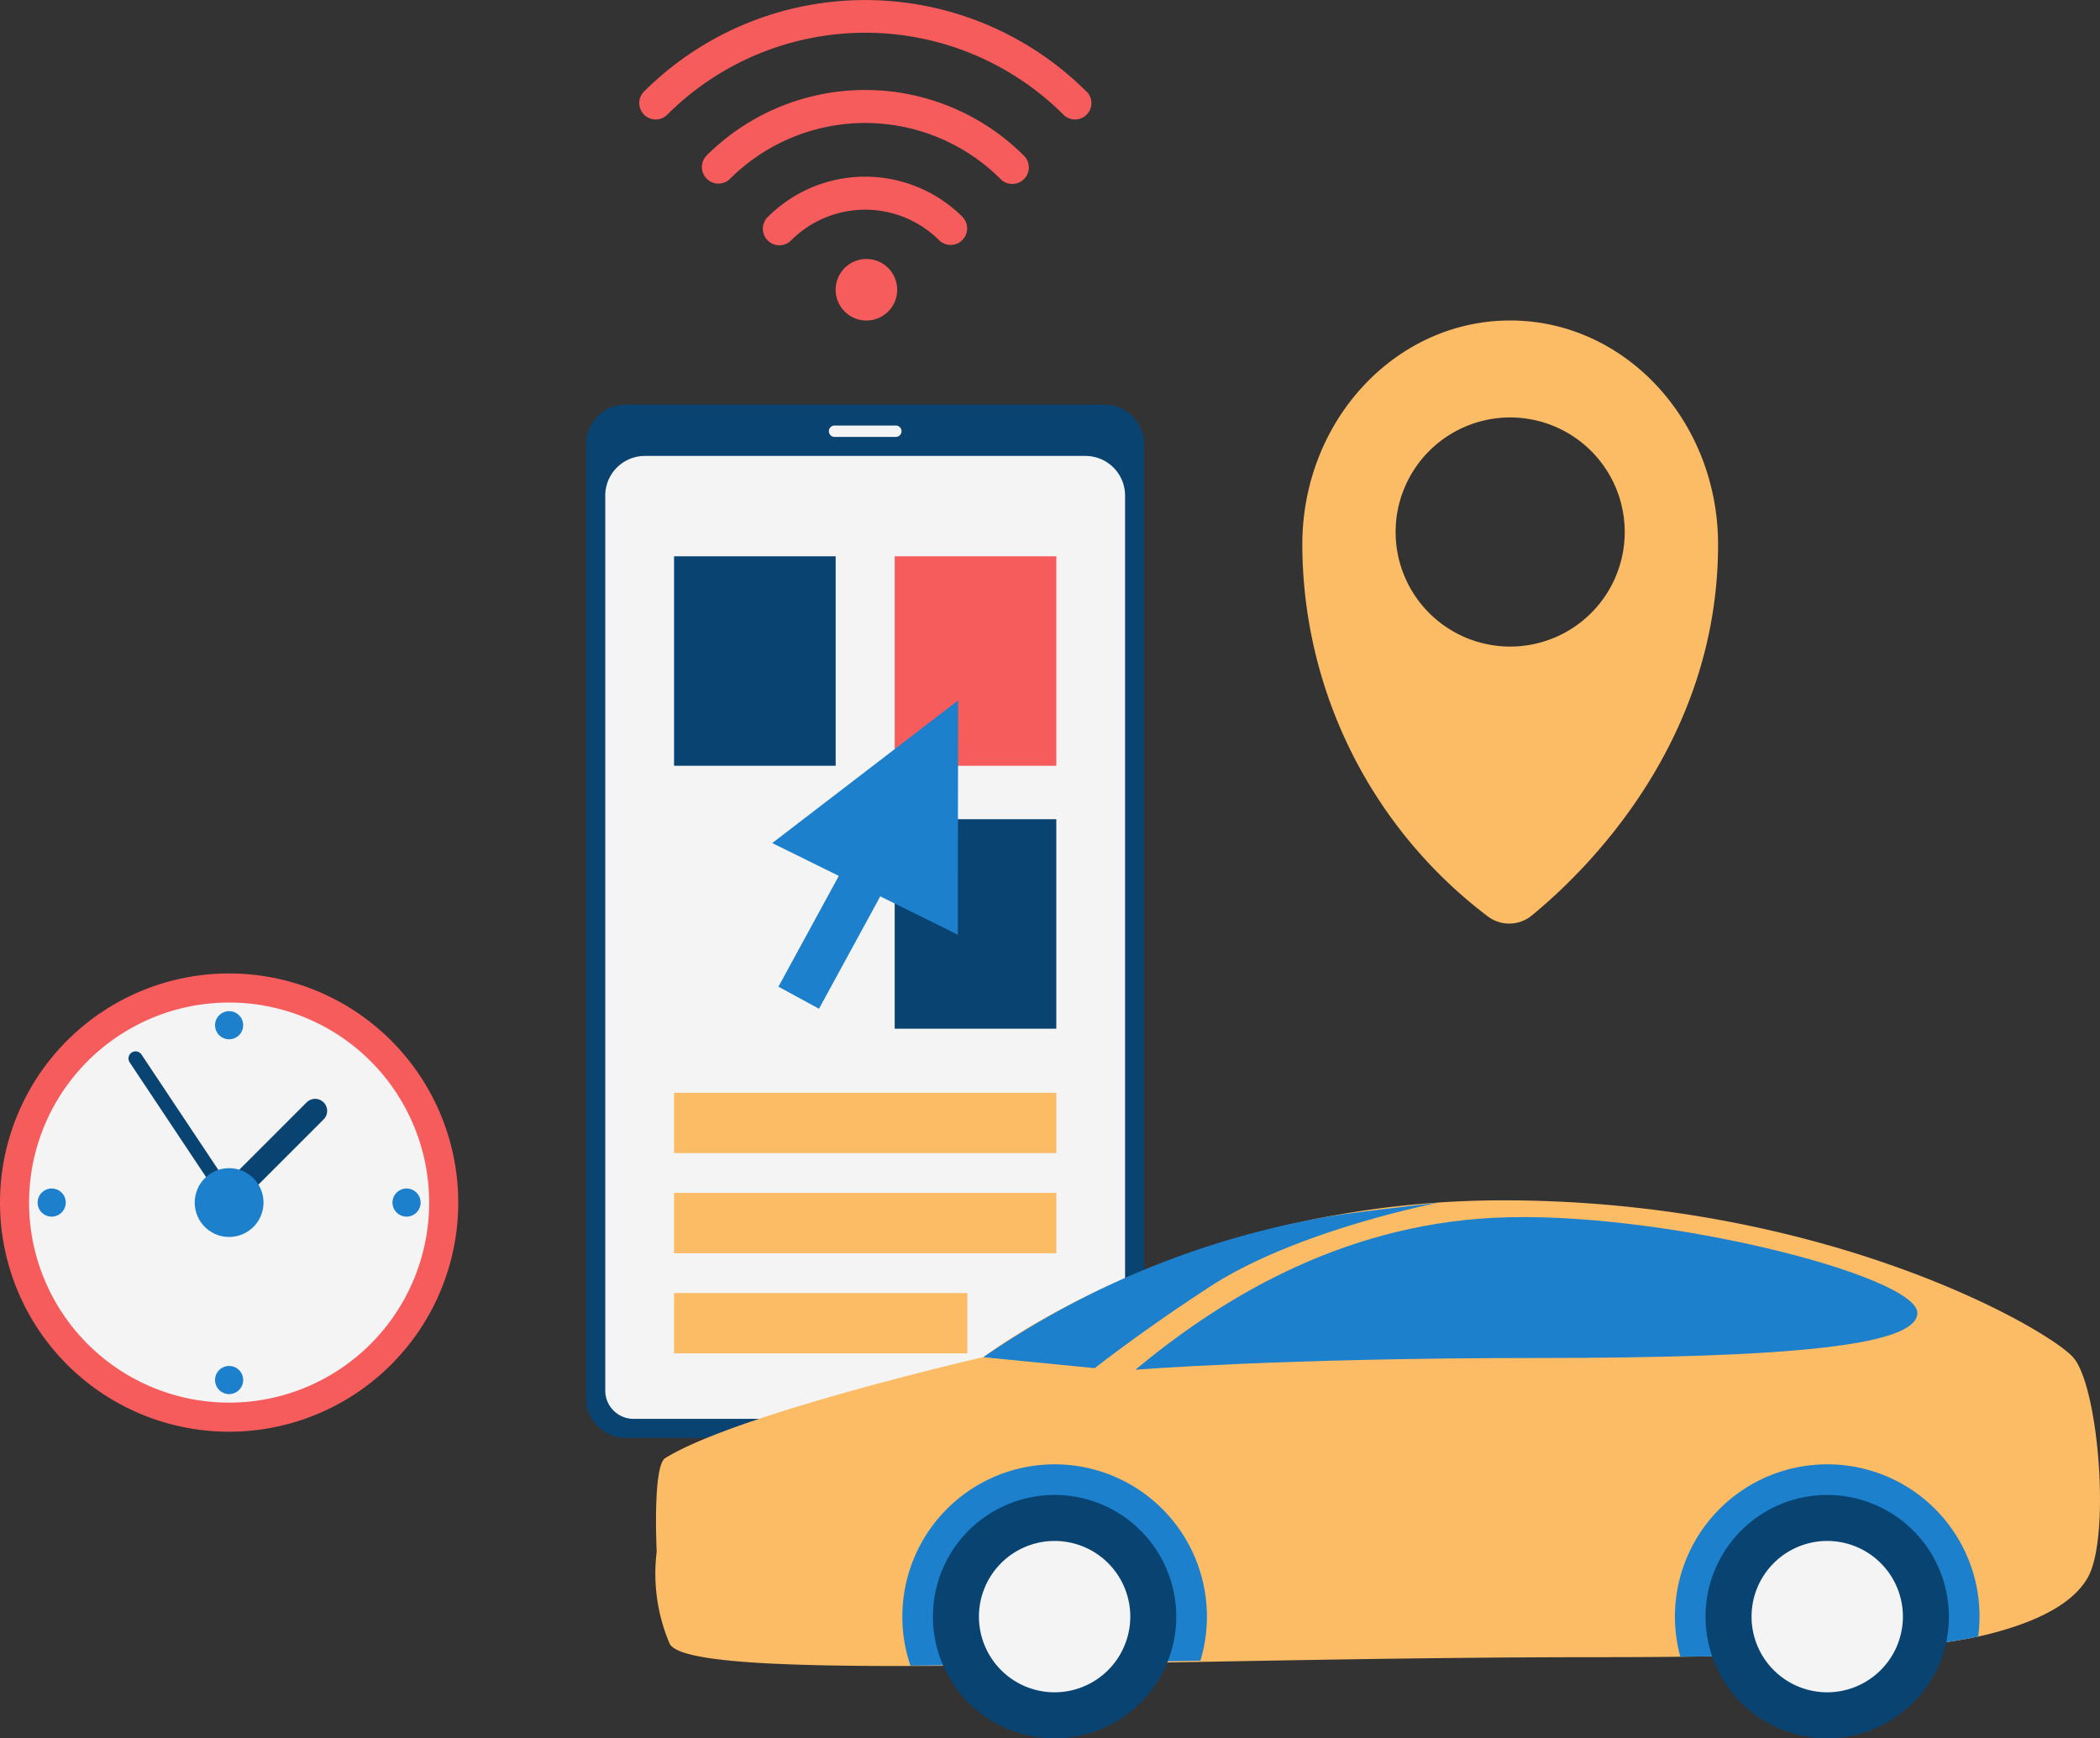
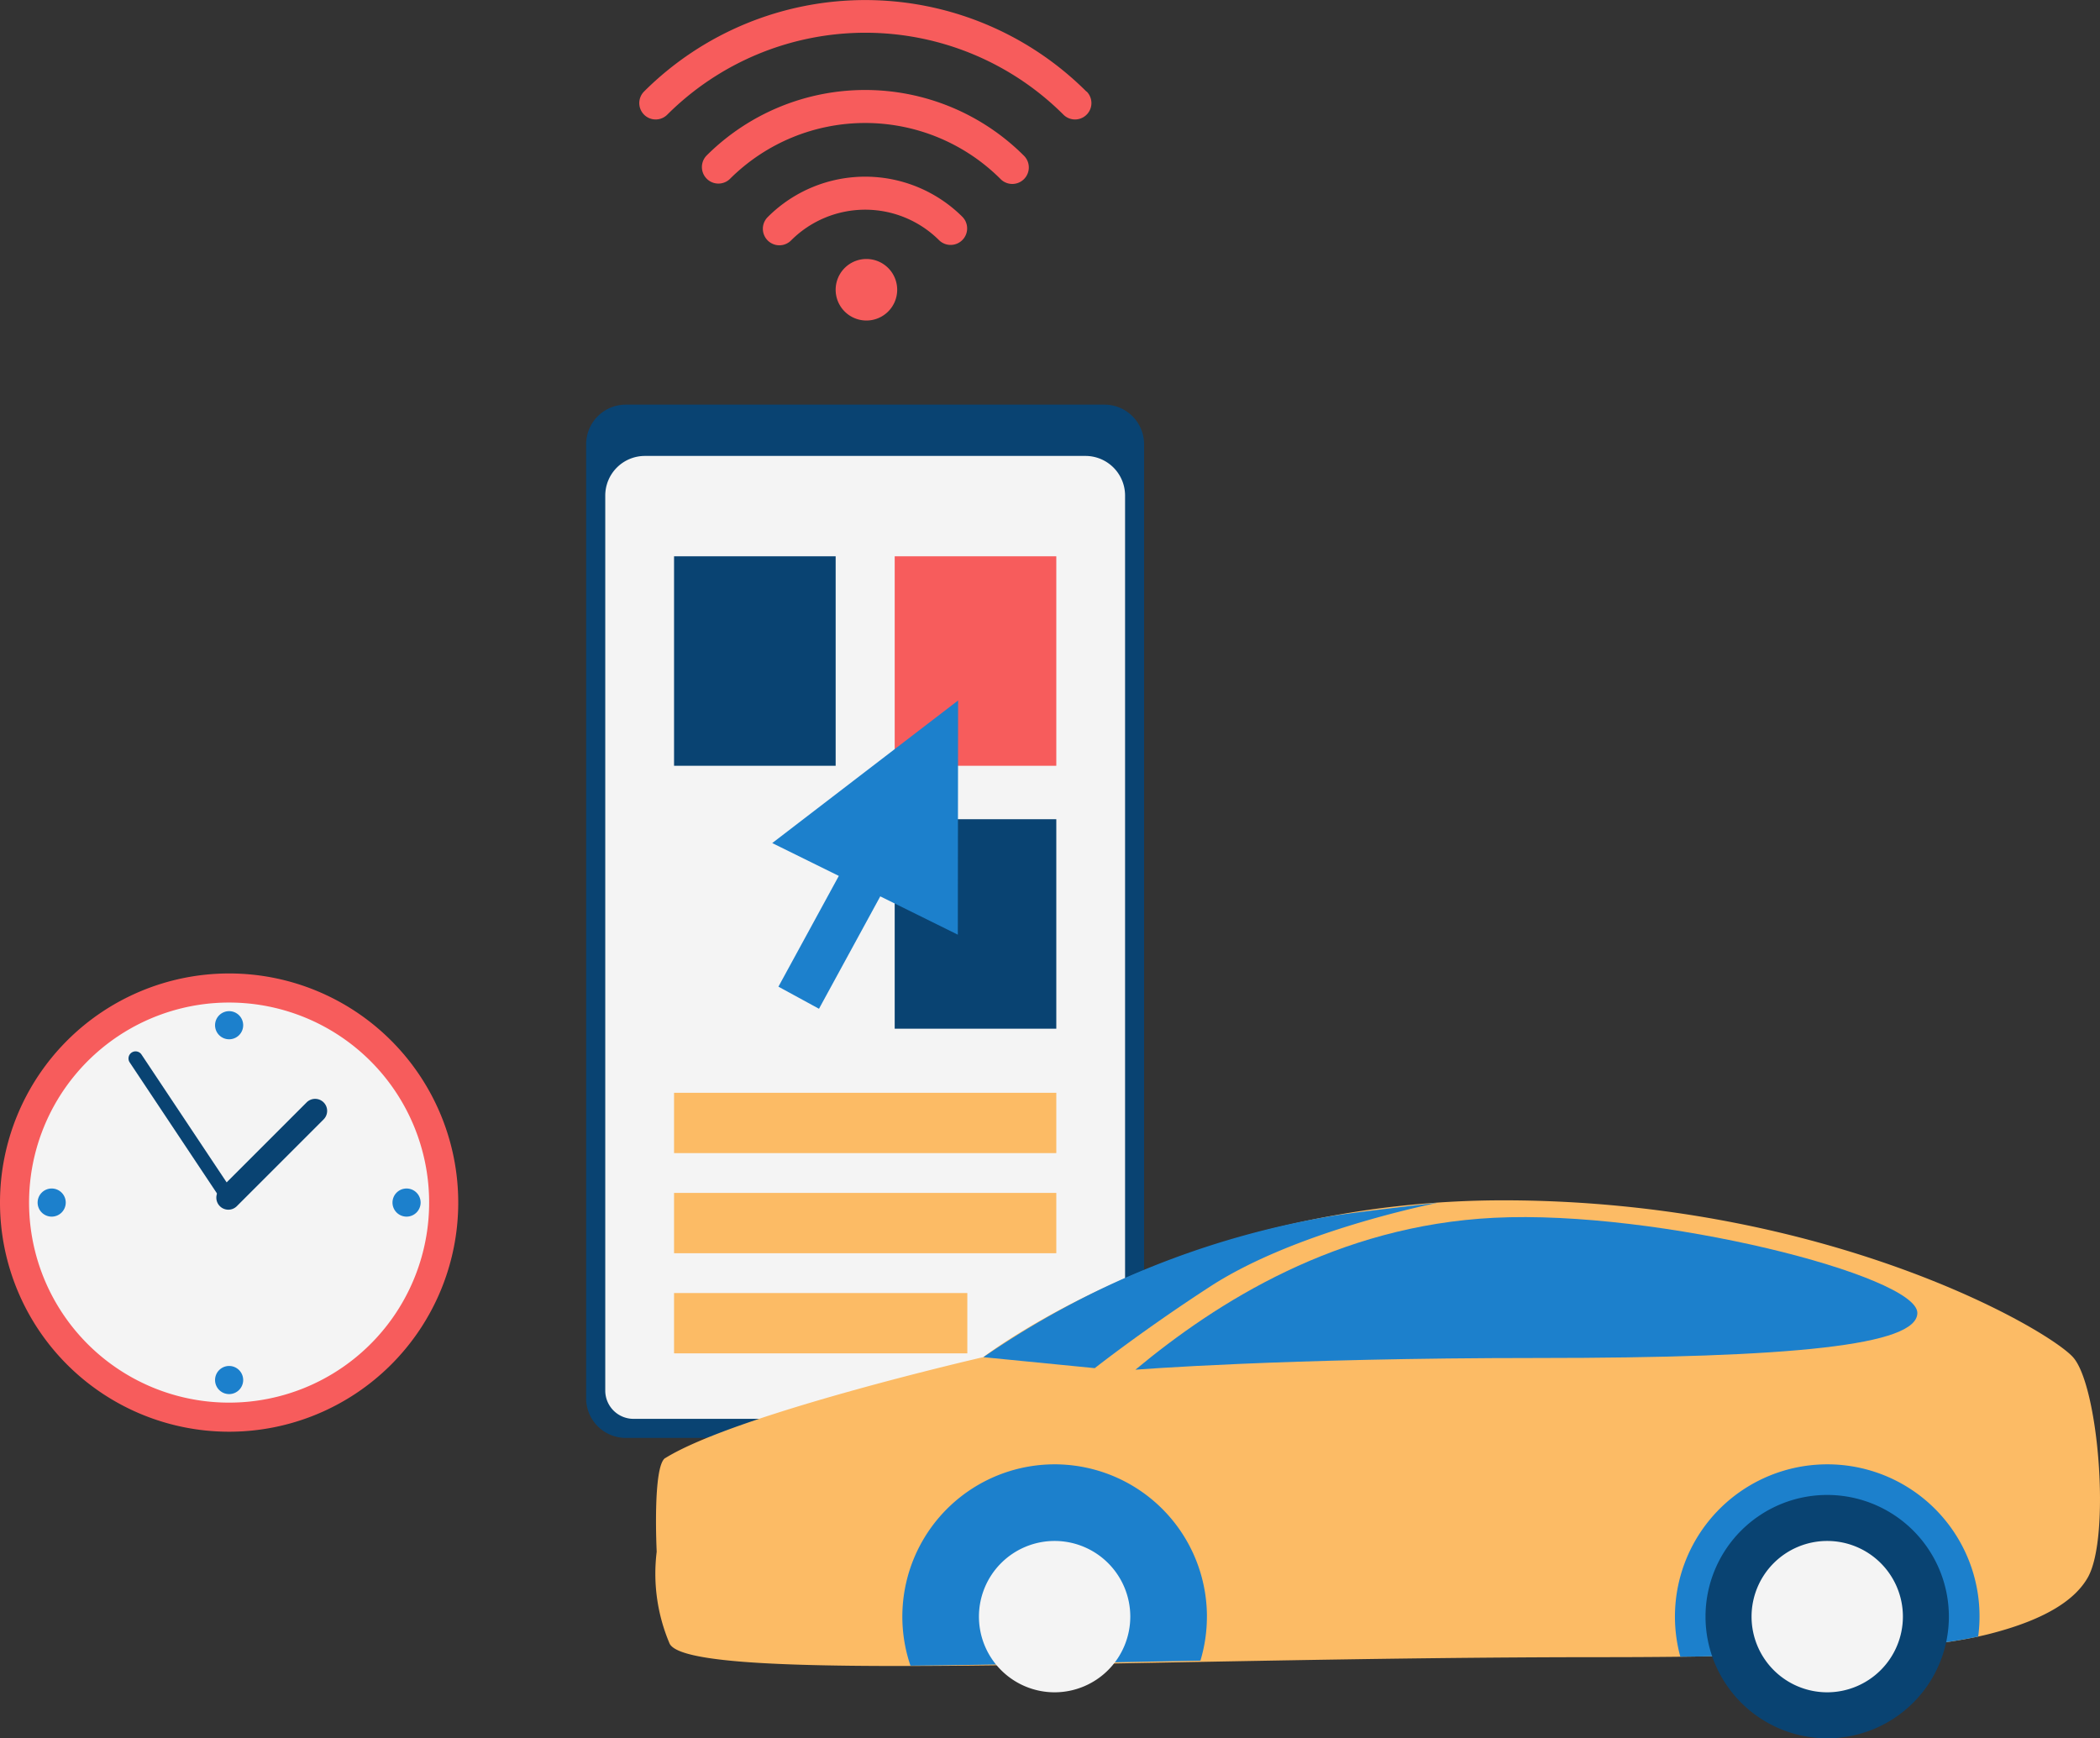
<svg xmlns="http://www.w3.org/2000/svg" id="グループ_14239" data-name="グループ 14239" width="108.73" height="90" viewBox="0 0 108.73 90">
  <rect x="0" y="0" width="108.73" height="90" fill="#333333" stroke="none" />
  <defs>
    <clipPath id="clip-path">
      <rect id="長方形_5458" data-name="長方形 5458" width="108.73" height="90" fill="none" />
    </clipPath>
  </defs>
  <g id="グループ_14238" data-name="グループ 14238" clip-path="url(#clip-path)">
-     <path id="パス_20425" data-name="パス 20425" d="M333.129,79.328c-5.945,0-10.764,5.193-10.764,11.6a24.193,24.193,0,0,0,9.6,19.25,1.837,1.837,0,0,0,2.282-.044c2.756-2.257,9.644-8.926,9.644-19.206,0-6.406-4.819-11.6-10.764-11.6m0,16.883a5.931,5.931,0,1,1,5.931-5.931,5.931,5.931,0,0,1-5.931,5.931" transform="translate(-254.936 -62.735)" fill="#fcbb65" />
    <path id="パス_20426" data-name="パス 20426" d="M171.939,153.654H147.156A2.053,2.053,0,0,1,145.1,151.6V102.209a2.053,2.053,0,0,1,2.053-2.053h24.783a2.053,2.053,0,0,1,2.053,2.053V151.6a2.053,2.053,0,0,1-2.053,2.053" transform="translate(-114.752 -79.206)" fill="#094372" />
    <path id="パス_20427" data-name="パス 20427" d="M174.684,112.855H151.876a2.053,2.053,0,0,0-2.053,2.053v46.339a1.463,1.463,0,0,0,1.463,1.463h23.988a1.463,1.463,0,0,0,1.463-1.463V114.908a2.052,2.052,0,0,0-2.053-2.053" transform="translate(-118.485 -89.249)" fill="#f4f4f4" />
-     <path id="パス_20428" data-name="パス 20428" d="M208.682,105.921h-3.138a.295.295,0,1,1,0-.589h3.138a.295.295,0,1,1,0,.589" transform="translate(-162.317 -83.3)" fill="#f4f4f4" />
    <rect id="長方形_5452" data-name="長方形 5452" width="8.367" height="10.846" transform="translate(34.9 28.802)" fill="#094372" />
    <rect id="長方形_5453" data-name="長方形 5453" width="8.367" height="10.846" transform="translate(46.324 28.802)" fill="#f75c5c" />
    <rect id="長方形_5454" data-name="長方形 5454" width="8.367" height="10.846" transform="translate(46.324 42.415)" fill="#094372" />
    <rect id="長方形_5455" data-name="長方形 5455" width="19.791" height="3.123" transform="translate(34.9 56.579)" fill="#fcbb65" />
    <rect id="長方形_5456" data-name="長方形 5456" width="19.791" height="3.123" transform="translate(34.9 61.763)" fill="#fcbb65" />
    <rect id="長方形_5457" data-name="長方形 5457" width="15.184" height="3.123" transform="translate(34.9 66.947)" fill="#fcbb65" />
    <path id="パス_20429" data-name="パス 20429" d="M200.778,173.4l-9.624,7.383,3.448,1.7-3.127,5.735,2.1,1.144,3.173-5.82,4.015,1.984Z" transform="translate(-151.171 -137.133)" fill="#1c80cc" />
    <path id="パス_20430" data-name="パス 20430" d="M23.726,252.819a11.863,11.863,0,1,1-11.863-11.863,11.863,11.863,0,0,1,11.863,11.863" transform="translate(0 -190.555)" fill="#f75c5c" />
    <path id="パス_20431" data-name="パス 20431" d="M27.914,258.514a10.357,10.357,0,1,1-10.356-10.356,10.356,10.356,0,0,1,10.356,10.356" transform="translate(-5.695 -196.251)" fill="#f4f4f4" />
    <path id="パス_20432" data-name="パス 20432" d="M54.17,277.738a.623.623,0,0,1-.44-1.063l4.493-4.493a.622.622,0,0,1,.88.88l-4.493,4.493a.62.62,0,0,1-.44.183" transform="translate(-42.347 -215.106)" fill="#094372" />
    <path id="パス_20433" data-name="パス 20433" d="M37,268.185a.367.367,0,0,1-.306-.164l-4.8-7.207a.367.367,0,0,1,.611-.407l4.8,7.207a.368.368,0,0,1-.305.571" transform="translate(-25.179 -205.809)" fill="#094372" />
-     <path id="パス_20434" data-name="パス 20434" d="M51.763,290.939a1.78,1.78,0,1,1-1.78-1.78,1.78,1.78,0,0,1,1.78,1.78" transform="translate(-38.12 -228.676)" fill="#1c80cc" />
    <path id="パス_20435" data-name="パス 20435" d="M54.688,251a.728.728,0,1,1-.728-.728.728.728,0,0,1,.728.728" transform="translate(-42.097 -197.919)" fill="#1c80cc" />
    <path id="パス_20436" data-name="パス 20436" d="M54.688,338.839a.728.728,0,1,1-.728-.728.728.728,0,0,1,.728.728" transform="translate(-42.097 -267.388)" fill="#1c80cc" />
    <path id="パス_20437" data-name="パス 20437" d="M97.882,295.645a.728.728,0,1,1,.728-.728.728.728,0,0,1-.728.728" transform="translate(-76.832 -232.654)" fill="#1c80cc" />
    <path id="パス_20438" data-name="パス 20438" d="M10.039,295.645a.728.728,0,1,1,.728-.728.728.728,0,0,1-.728.728" transform="translate(-7.363 -232.654)" fill="#1c80cc" />
    <path id="パス_20439" data-name="パス 20439" d="M162.766,310.451c3.714-2.3,16.464-5.225,16.464-5.225s10.568-8.188,27.154-8.118,27.934,6.649,29.263,8.118,1.96,9.308.77,11.407c-.615,1.085-2.05,2.151-5.109,2.928-2.86.727-8.5,1.2-20.1,1.2-24,0-47.17,1.4-48.22-.7a9.247,9.247,0,0,1-.67-4.759s-.222-4.44.443-4.852" transform="translate(-128.317 -234.961)" fill="#fcbb65" />
    <path id="パス_20440" data-name="パス 20440" d="M239.127,370.348a7.885,7.885,0,1,0-15.35,2.539c4.334-.043,9.438-.158,15.013-.259a7.868,7.868,0,0,0,.336-2.28" transform="translate(-176.637 -286.647)" fill="#1c80cc" />
-     <path id="パス_20441" data-name="パス 20441" d="M243.537,376.346a6.3,6.3,0,1,1-6.3-6.3,6.3,6.3,0,0,1,6.3,6.3" transform="translate(-182.634 -292.645)" fill="#094372" />
    <path id="パス_20442" data-name="パス 20442" d="M246.239,389.265a3.918,3.918,0,1,1,3.918-3.918,3.922,3.922,0,0,1-3.918,3.918" transform="translate(-191.635 -301.646)" fill="#f4f4f4" />
    <path id="パス_20443" data-name="パス 20443" d="M422.486,362.464a7.885,7.885,0,0,0-7.606,9.962c8.236-.094,12.809-.482,15.422-1.045a7.873,7.873,0,0,0-7.816-8.917" transform="translate(-327.879 -286.648)" fill="#1c80cc" />
    <path id="パス_20444" data-name="パス 20444" d="M434.783,376.346a6.3,6.3,0,1,1-6.3-6.3,6.3,6.3,0,0,1,6.3,6.3" transform="translate(-333.878 -292.645)" fill="#094372" />
    <path id="パス_20445" data-name="パス 20445" d="M437.485,389.265a3.918,3.918,0,1,1,3.918-3.918,3.923,3.923,0,0,1-3.918,3.918" transform="translate(-342.878 -301.646)" fill="#f4f4f4" />
    <path id="パス_20446" data-name="パス 20446" d="M281.048,309.168c4.22-3.506,10.449-7.461,18.568-7.866,8.515-.425,21.918,3,21.918,4.926,0,1.676-6.413,2.333-19.659,2.333s-20.827.607-20.827.607" transform="translate(-222.261 -238.251)" fill="#1c80cc" />
    <path id="パス_20447" data-name="パス 20447" d="M255.176,302c4.376-2.834,11.3-4.214,11.769-4.327-.972.122-4.713.545-5.627.714a44.855,44.855,0,0,0-17.91,7.287l5.768.568s2.5-1.972,6-4.242" transform="translate(-192.494 -235.406)" fill="#1c80cc" />
    <path id="パス_20448" data-name="パス 20448" d="M173.949,25.672a.855.855,0,0,0,1.209,1.209,9.916,9.916,0,0,1,14.007,0,.855.855,0,1,0,1.209-1.209,11.628,11.628,0,0,0-16.425,0" transform="translate(-137.366 -17.617)" fill="#f75c5c" />
    <path id="パス_20449" data-name="パス 20449" d="M181.375,4.737a16.214,16.214,0,0,0-22.9,0,.846.846,0,0,0,1.2,1.2,14.521,14.521,0,0,1,20.513,0,.846.846,0,0,0,1.2-1.2" transform="translate(-125.127)" fill="#f75c5c" />
    <path id="パス_20450" data-name="パス 20450" d="M189.128,45.814a.855.855,0,1,0,1.209,1.209,5.422,5.422,0,0,1,7.658,0,.855.855,0,0,0,1.209-1.209,7.132,7.132,0,0,0-10.076,0" transform="translate(-149.37 -34.583)" fill="#f75c5c" />
    <path id="パス_20451" data-name="パス 20451" d="M208.445,64.1a1.593,1.593,0,1,0,1.593,1.593,1.593,1.593,0,0,0-1.593-1.593" transform="translate(-163.585 -50.691)" fill="#f75c5c" />
  </g>
</svg>